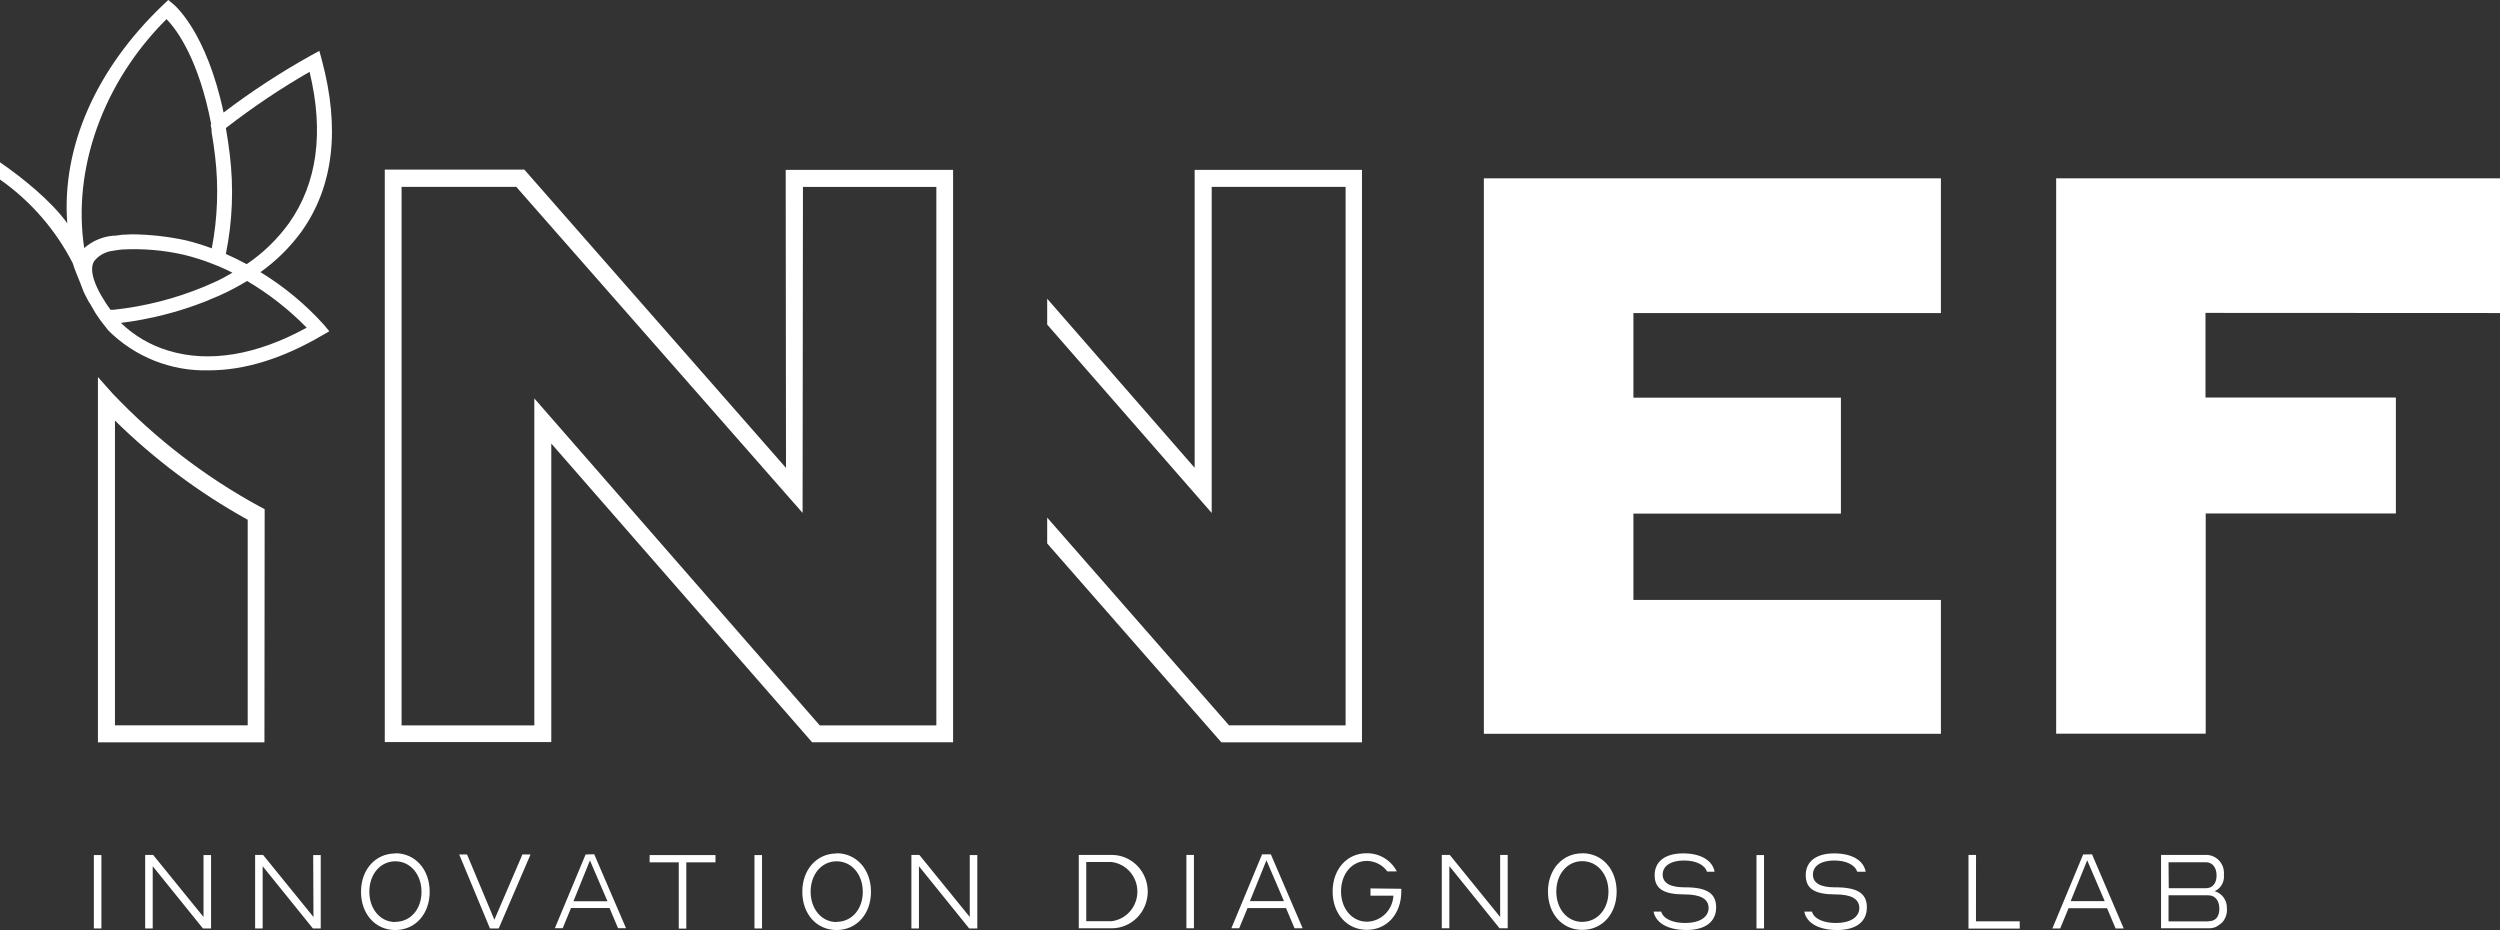
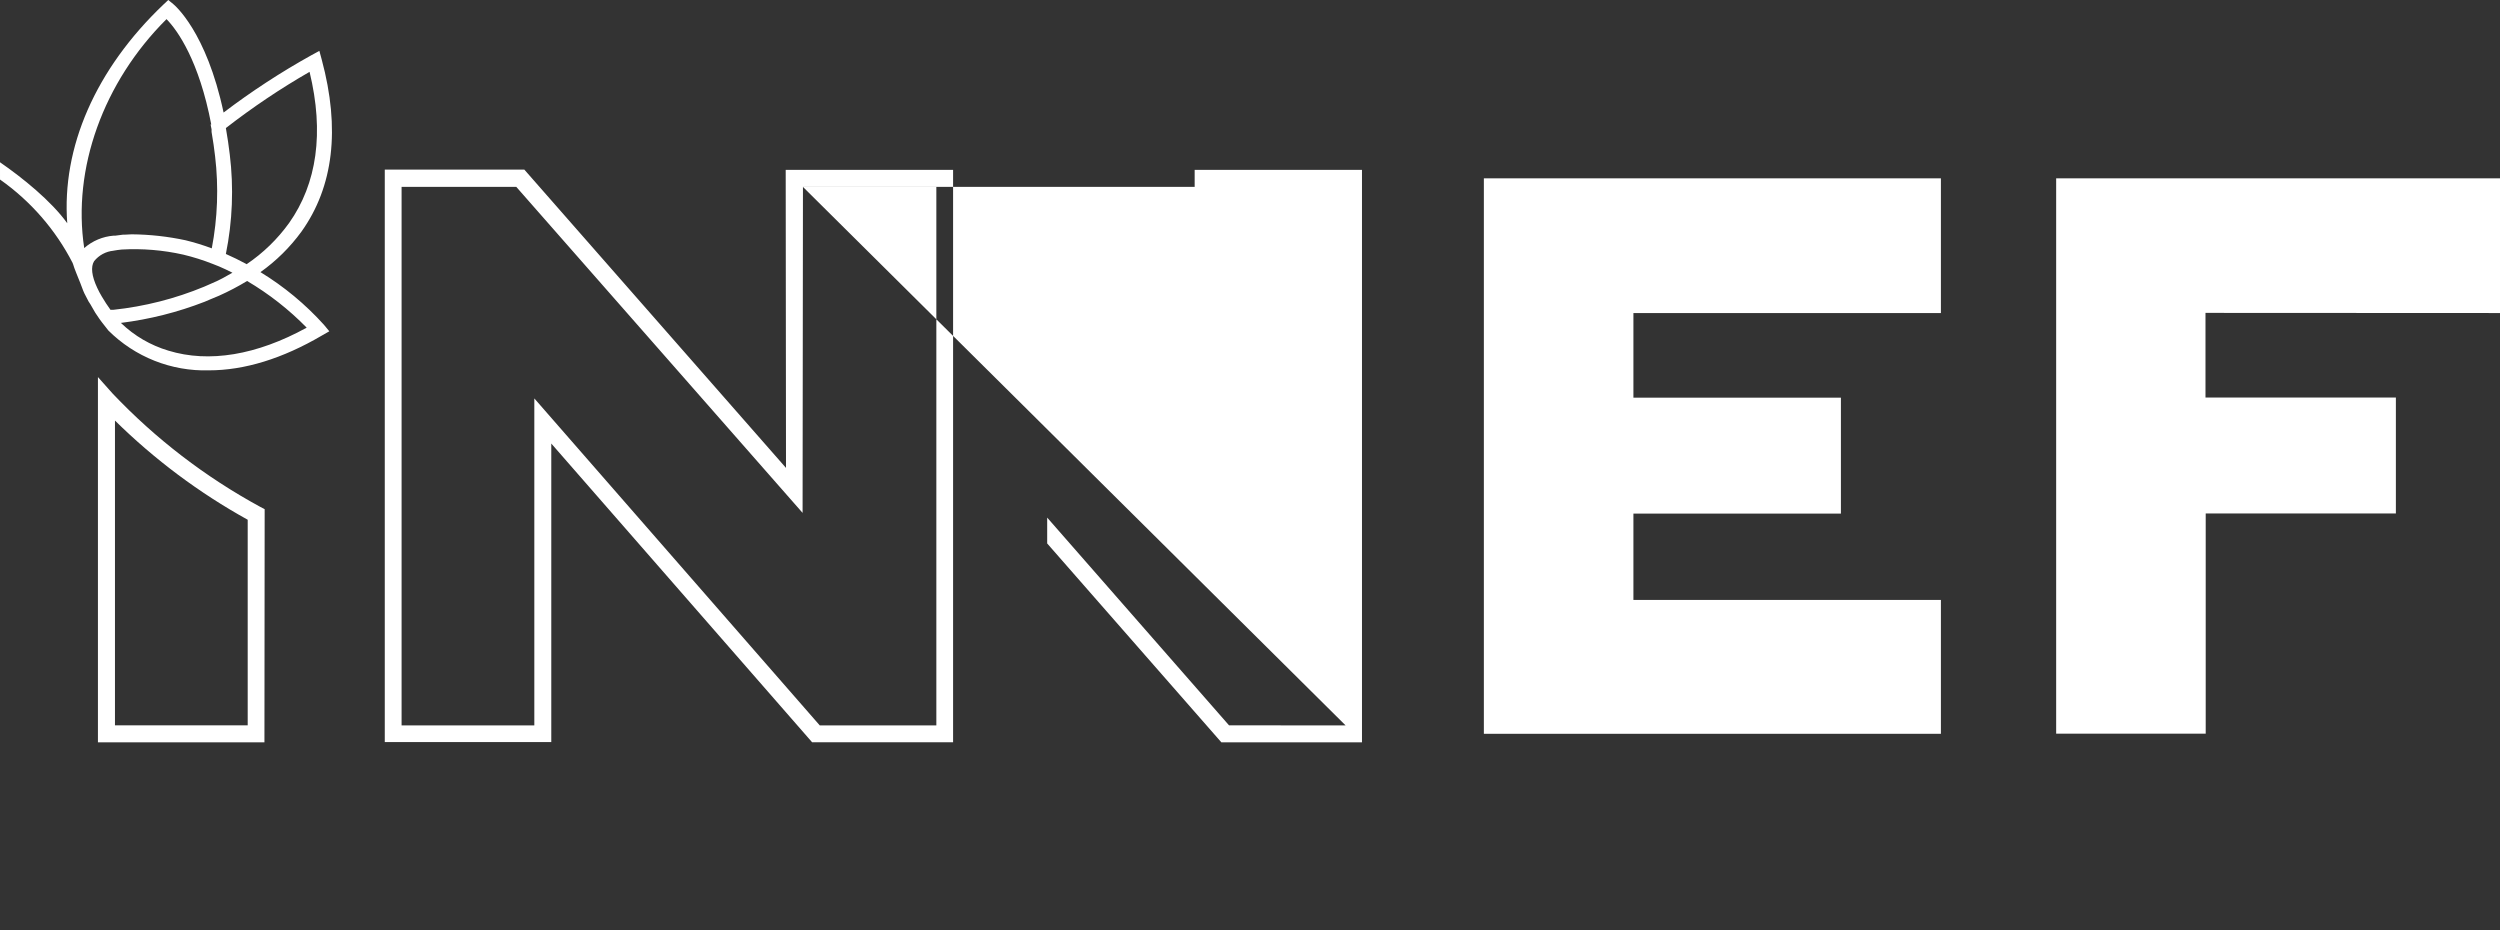
<svg xmlns="http://www.w3.org/2000/svg" width="293" height="109" viewBox="0 0 293 109" fill="none">
  <rect x="0" y="0" width="293" height="109" fill="#333333" stroke="none" />
-   <path d="M31.018 59.676L30.491 59.399C24.072 55.909 18.239 51.432 13.206 46.131L11.478 44.192V87H30.992L31.018 59.676ZM29.03 85.009H13.474V49.29C18.108 53.855 23.341 57.765 29.03 60.914V85.009ZM92.119 54.838L61.75 20.218L61.456 19.881H45.096V86.974H64.61V51.982L95.178 86.991H111.702V19.907H92.084L92.119 54.838ZM94.106 21.906H109.74V85.018H96.077L62.623 46.694V85.018H47.066V21.897H60.505L94.063 60.109L94.106 21.906ZM157.705 85.018V21.897H142.011V60.118L122.73 38.039V35.009L140.014 54.829V19.907H159.624V87H143.143L122.73 63.692V60.663L144.042 85.009L157.705 85.018ZM227.474 86.005H173.909V20.902H227.474V36.688H191.436V46.609H215.755V60.193H191.436V70.313H227.474V86.005ZM258.483 36.671V46.592H280.797V60.176H258.509V85.987H240.982V20.902H293V36.688L258.483 36.671ZM11.616 37.32L11.676 37.407L11.944 37.77C12.178 38.082 12.42 38.394 12.705 38.74C14.249 40.275 16.089 41.48 18.112 42.282C20.135 43.084 22.3 43.466 24.476 43.405C28.65 43.405 33.118 42.029 37.733 39.32L38.597 38.826L37.966 38.065C35.795 35.66 33.288 33.582 30.525 31.894C32.368 30.585 33.988 28.986 35.322 27.159C39.09 21.889 39.893 15.103 37.707 6.985L37.43 5.963L36.506 6.465C32.917 8.459 29.474 10.707 26.204 13.19C24.182 3.67 20.448 0.597 20.293 0.467L19.722 0L19.186 0.502C11.166 8.127 7.217 17.319 7.882 26.164C6.01 23.556 2.64 20.84 0 19.016L0.001 21.04C3.597 23.57 6.525 26.939 8.531 30.855C8.441 30.775 8.584 30.963 8.531 30.855C8.726 31.553 9.17 32.531 9.429 33.218L9.481 33.356C9.562 33.593 9.654 33.835 9.758 34.083L9.887 34.378C10 34.62 10.129 34.871 10.276 35.131L10.363 35.304L10.587 35.65L11.166 36.654L11.616 37.32ZM13.284 29.384C13.595 29.323 13.932 29.28 14.269 29.245C16.688 29.109 19.113 29.31 21.477 29.842C22.654 30.123 23.809 30.487 24.934 30.933L25.262 31.063L25.677 31.227C26.187 31.444 26.714 31.695 27.241 31.963C26.506 32.387 25.737 32.828 24.916 33.166L23.931 33.599C20.532 35.007 16.95 35.919 13.292 36.308H12.947C12.592 35.814 12.255 35.304 11.936 34.758C11.722 34.401 11.541 34.057 11.391 33.728C10.743 32.352 10.622 31.27 11.028 30.613C11.306 30.264 11.652 29.976 12.043 29.765C12.436 29.553 12.866 29.424 13.31 29.384H13.284ZM14.148 37.848C17.519 37.43 20.825 36.596 23.992 35.364L24.64 35.087L25.66 34.663C26.795 34.156 27.898 33.578 28.961 32.932C31.519 34.44 33.867 36.279 35.944 38.402C30.084 41.622 24.493 42.557 19.731 41.094C17.654 40.474 15.755 39.368 14.191 37.866L14.148 37.848ZM28.84 30.924C28.071 30.509 27.276 30.119 26.472 29.765C27.25 25.931 27.404 21.997 26.93 18.115C26.818 17.12 26.662 16.124 26.472 15.008C29.586 12.588 32.863 10.387 36.281 8.421C38.009 15.553 37.145 21.516 33.887 26.129C32.524 28.025 30.836 29.663 28.9 30.968L28.84 30.924ZM24.692 14.558C24.692 14.748 24.761 14.947 24.795 15.155V15.207V15.458C24.977 16.514 25.107 17.422 25.21 18.323C25.635 21.916 25.504 25.553 24.821 29.107C23.821 28.732 22.799 28.417 21.762 28.163C19.683 27.715 17.563 27.48 15.436 27.462L14.572 27.506H14.39L13.526 27.618H13.327C12.048 27.717 10.836 28.227 9.87 29.072C8.461 19.785 12.091 9.633 19.515 2.242C20.811 3.557 23.343 7.14 24.761 14.601L24.692 14.558Z" fill="white" />
-   <path d="M130.286 100.196H126.433V108.796H130.295C131.414 108.796 132.488 108.343 133.279 107.537C134.07 106.73 134.515 105.636 134.515 104.496C134.515 103.356 134.07 102.262 133.279 101.455C132.488 100.649 131.414 100.196 130.295 100.196H130.286ZM130.286 107.963H127.309V101.029H130.286C131.118 101.132 131.884 101.541 132.439 102.18C132.994 102.819 133.301 103.643 133.301 104.496C133.301 105.349 132.994 106.173 132.439 106.812C131.884 107.451 131.118 107.86 130.286 107.963ZM139.044 100.196H139.928V108.796H139.044V100.196ZM147.918 100.128L144.315 108.796H145.233L146.209 106.425H150.721L151.722 108.796H152.672L148.944 100.128H147.918ZM146.492 105.609L148.427 100.825L150.479 105.609H146.492ZM164.232 104.165V104.487C164.232 107.088 162.564 108.975 160.212 108.975C157.86 108.975 156.184 107.088 156.184 104.487C156.184 101.887 157.852 100 160.179 100C160.902 99.989 161.614 100.182 162.236 100.557C162.859 100.932 163.368 101.474 163.707 102.125H162.589C162.309 101.746 161.946 101.438 161.529 101.226C161.113 101.014 160.653 100.903 160.187 100.901C158.452 100.901 157.168 102.422 157.168 104.462C157.168 106.502 158.461 108.023 160.212 108.023C161.011 108.007 161.774 107.683 162.348 107.117C162.922 106.551 163.265 105.785 163.307 104.972H160.621V104.122L164.232 104.165ZM175.817 100.196H176.702V108.796H175.751L169.862 101.505V108.796H168.978V100.196H169.912L175.817 107.47V100.196ZM185.442 100.009C183.115 100.009 181.422 101.896 181.422 104.496C181.422 107.096 183.09 108.983 185.442 108.983C187.795 108.983 189.471 107.096 189.471 104.496C189.471 101.896 187.786 100 185.451 100L185.442 100.009ZM185.442 108.048C183.691 108.048 182.398 106.536 182.398 104.487C182.398 102.439 183.691 100.927 185.442 100.927C187.194 100.927 188.512 102.448 188.512 104.504C188.512 106.561 187.211 108.04 185.451 108.04L185.442 108.048ZM201.131 106.349C201.131 108.048 199.838 109 197.645 109C195.451 109 194.042 108.15 193.8 106.841H194.692C194.942 107.691 196.052 108.176 197.511 108.176C199.179 108.176 200.247 107.496 200.247 106.417C200.247 105.337 199.263 104.827 197.453 104.827C194.951 104.827 193.925 104.156 193.925 102.567C193.925 100.978 195.143 100.017 197.261 100.017C199.38 100.017 200.722 100.867 200.948 102.167H200.055C199.813 101.369 198.771 100.85 197.369 100.85C195.818 100.85 194.867 101.488 194.867 102.499C194.867 103.51 195.776 103.995 197.428 103.995C200.013 103.978 201.131 104.683 201.131 106.332V106.349ZM205.86 100.213H206.744V108.813H205.86V100.213ZM218.796 106.349C218.796 108.048 217.504 109 215.31 109C213.116 109 211.707 108.15 211.465 106.841H212.357C212.608 107.691 213.717 108.176 215.176 108.176C216.845 108.176 217.912 107.496 217.912 106.417C217.912 105.337 216.928 104.827 215.16 104.827C212.658 104.827 211.632 104.156 211.632 102.567C211.632 100.978 212.849 100.017 214.968 100.017C217.086 100.017 218.429 100.867 218.655 102.167H217.662C217.42 101.369 216.378 100.85 214.976 100.85C213.425 100.85 212.474 101.488 212.474 102.499C212.474 103.51 213.383 103.995 215.035 103.995C217.662 103.978 218.796 104.683 218.796 106.332V106.349ZM11 100.213H11.884V108.813H11V100.213ZM23.853 100.213H24.737V108.813H23.786L17.898 101.522V108.813H17.014V100.196H17.948L23.853 107.47V100.213ZM36.706 100.213H37.59V108.813H36.672L30.784 101.522V108.813H29.9V100.196H30.834L36.739 107.47L36.706 100.213ZM46.331 100.026C44.004 100.026 42.31 101.913 42.31 104.513C42.31 107.113 43.978 109 46.331 109C48.683 109 50.359 107.113 50.359 104.513C50.359 101.913 48.674 100 46.331 100V100.026ZM46.331 108.065C44.579 108.065 43.286 106.553 43.286 104.504C43.286 102.456 44.579 100.944 46.331 100.944C48.082 100.944 49.4 102.465 49.4 104.521C49.4 106.578 48.099 108.04 46.331 108.04V108.065ZM61.227 100.145H62.178L58.449 108.813H57.423L53.82 100.145H54.738L57.941 107.793L61.227 100.145ZM68.633 100.145L65.03 108.788H65.948L66.923 106.417H71.436L72.436 108.788H73.371L69.642 100.119L68.633 100.145ZM67.207 105.626L69.142 100.842L71.194 105.626H67.207ZM76.14 100.213H83.855V101.063H80.435V108.83H79.551V101.063H76.131L76.14 100.213ZM88.425 100.213H89.309V108.813H88.425V100.213ZM98.05 100.026C95.723 100.026 94.03 101.913 94.03 104.513C94.03 107.113 95.698 109 98.05 109C100.402 109 102.079 107.113 102.079 104.513C102.079 101.913 100.386 100 98.05 100V100.026ZM98.05 108.065C96.299 108.065 95.006 106.553 95.006 104.504C95.006 102.456 96.299 100.944 98.05 100.944C99.802 100.944 101.12 102.465 101.12 104.521C101.12 106.578 99.81 108.04 98.05 108.04V108.065ZM113.655 100.213H114.54V108.813H113.589L107.7 101.522V108.813H106.816V100.196H107.75L113.655 107.47V100.213ZM231.582 107.98H236.712V108.83H230.707V100.196H231.591L231.582 107.98ZM244.143 100.145L240.54 108.813H241.458L242.433 106.442H246.946L247.947 108.813H248.897L245.186 100.128L244.143 100.145ZM242.684 105.609L244.619 100.825L246.67 105.609H242.684ZM259.548 104.453C259.909 104.294 260.21 104.02 260.407 103.673C260.604 103.325 260.686 102.923 260.641 102.524C260.669 102.224 260.635 101.922 260.54 101.636C260.445 101.351 260.291 101.089 260.089 100.869C259.887 100.649 259.641 100.475 259.368 100.359C259.095 100.243 258.801 100.187 258.506 100.196H253.276V108.796H258.831C259.129 108.806 259.425 108.751 259.701 108.635C259.701 108.635 260.224 108.345 260.428 108.124C260.632 107.903 260.788 107.64 260.885 107.353C260.982 107.066 261.018 106.761 260.991 106.459C261.009 106.013 260.88 105.573 260.625 105.209C260.369 104.846 260.002 104.58 259.582 104.453H259.548ZM254.152 101.054H258.531C259.29 101.054 259.782 101.666 259.782 102.601C259.782 103.536 259.315 104.097 258.531 104.097H254.177L254.152 101.054ZM258.823 107.989H254.152V104.929H258.823C259.598 104.929 260.107 105.541 260.107 106.493C260.107 107.445 259.665 107.963 258.864 107.963L258.823 107.989Z" fill="white" />
+   <path d="M31.018 59.676L30.491 59.399C24.072 55.909 18.239 51.432 13.206 46.131L11.478 44.192V87H30.992L31.018 59.676ZM29.03 85.009H13.474V49.29C18.108 53.855 23.341 57.765 29.03 60.914V85.009ZM92.119 54.838L61.75 20.218L61.456 19.881H45.096V86.974H64.61V51.982L95.178 86.991H111.702V19.907H92.084L92.119 54.838ZM94.106 21.906H109.74V85.018H96.077L62.623 46.694V85.018H47.066V21.897H60.505L94.063 60.109L94.106 21.906ZV21.897H142.011V60.118L122.73 38.039V35.009L140.014 54.829V19.907H159.624V87H143.143L122.73 63.692V60.663L144.042 85.009L157.705 85.018ZM227.474 86.005H173.909V20.902H227.474V36.688H191.436V46.609H215.755V60.193H191.436V70.313H227.474V86.005ZM258.483 36.671V46.592H280.797V60.176H258.509V85.987H240.982V20.902H293V36.688L258.483 36.671ZM11.616 37.32L11.676 37.407L11.944 37.77C12.178 38.082 12.42 38.394 12.705 38.74C14.249 40.275 16.089 41.48 18.112 42.282C20.135 43.084 22.3 43.466 24.476 43.405C28.65 43.405 33.118 42.029 37.733 39.32L38.597 38.826L37.966 38.065C35.795 35.66 33.288 33.582 30.525 31.894C32.368 30.585 33.988 28.986 35.322 27.159C39.09 21.889 39.893 15.103 37.707 6.985L37.43 5.963L36.506 6.465C32.917 8.459 29.474 10.707 26.204 13.19C24.182 3.67 20.448 0.597 20.293 0.467L19.722 0L19.186 0.502C11.166 8.127 7.217 17.319 7.882 26.164C6.01 23.556 2.64 20.84 0 19.016L0.001 21.04C3.597 23.57 6.525 26.939 8.531 30.855C8.441 30.775 8.584 30.963 8.531 30.855C8.726 31.553 9.17 32.531 9.429 33.218L9.481 33.356C9.562 33.593 9.654 33.835 9.758 34.083L9.887 34.378C10 34.62 10.129 34.871 10.276 35.131L10.363 35.304L10.587 35.65L11.166 36.654L11.616 37.32ZM13.284 29.384C13.595 29.323 13.932 29.28 14.269 29.245C16.688 29.109 19.113 29.31 21.477 29.842C22.654 30.123 23.809 30.487 24.934 30.933L25.262 31.063L25.677 31.227C26.187 31.444 26.714 31.695 27.241 31.963C26.506 32.387 25.737 32.828 24.916 33.166L23.931 33.599C20.532 35.007 16.95 35.919 13.292 36.308H12.947C12.592 35.814 12.255 35.304 11.936 34.758C11.722 34.401 11.541 34.057 11.391 33.728C10.743 32.352 10.622 31.27 11.028 30.613C11.306 30.264 11.652 29.976 12.043 29.765C12.436 29.553 12.866 29.424 13.31 29.384H13.284ZM14.148 37.848C17.519 37.43 20.825 36.596 23.992 35.364L24.64 35.087L25.66 34.663C26.795 34.156 27.898 33.578 28.961 32.932C31.519 34.44 33.867 36.279 35.944 38.402C30.084 41.622 24.493 42.557 19.731 41.094C17.654 40.474 15.755 39.368 14.191 37.866L14.148 37.848ZM28.84 30.924C28.071 30.509 27.276 30.119 26.472 29.765C27.25 25.931 27.404 21.997 26.93 18.115C26.818 17.12 26.662 16.124 26.472 15.008C29.586 12.588 32.863 10.387 36.281 8.421C38.009 15.553 37.145 21.516 33.887 26.129C32.524 28.025 30.836 29.663 28.9 30.968L28.84 30.924ZM24.692 14.558C24.692 14.748 24.761 14.947 24.795 15.155V15.207V15.458C24.977 16.514 25.107 17.422 25.21 18.323C25.635 21.916 25.504 25.553 24.821 29.107C23.821 28.732 22.799 28.417 21.762 28.163C19.683 27.715 17.563 27.48 15.436 27.462L14.572 27.506H14.39L13.526 27.618H13.327C12.048 27.717 10.836 28.227 9.87 29.072C8.461 19.785 12.091 9.633 19.515 2.242C20.811 3.557 23.343 7.14 24.761 14.601L24.692 14.558Z" fill="white" />
</svg>